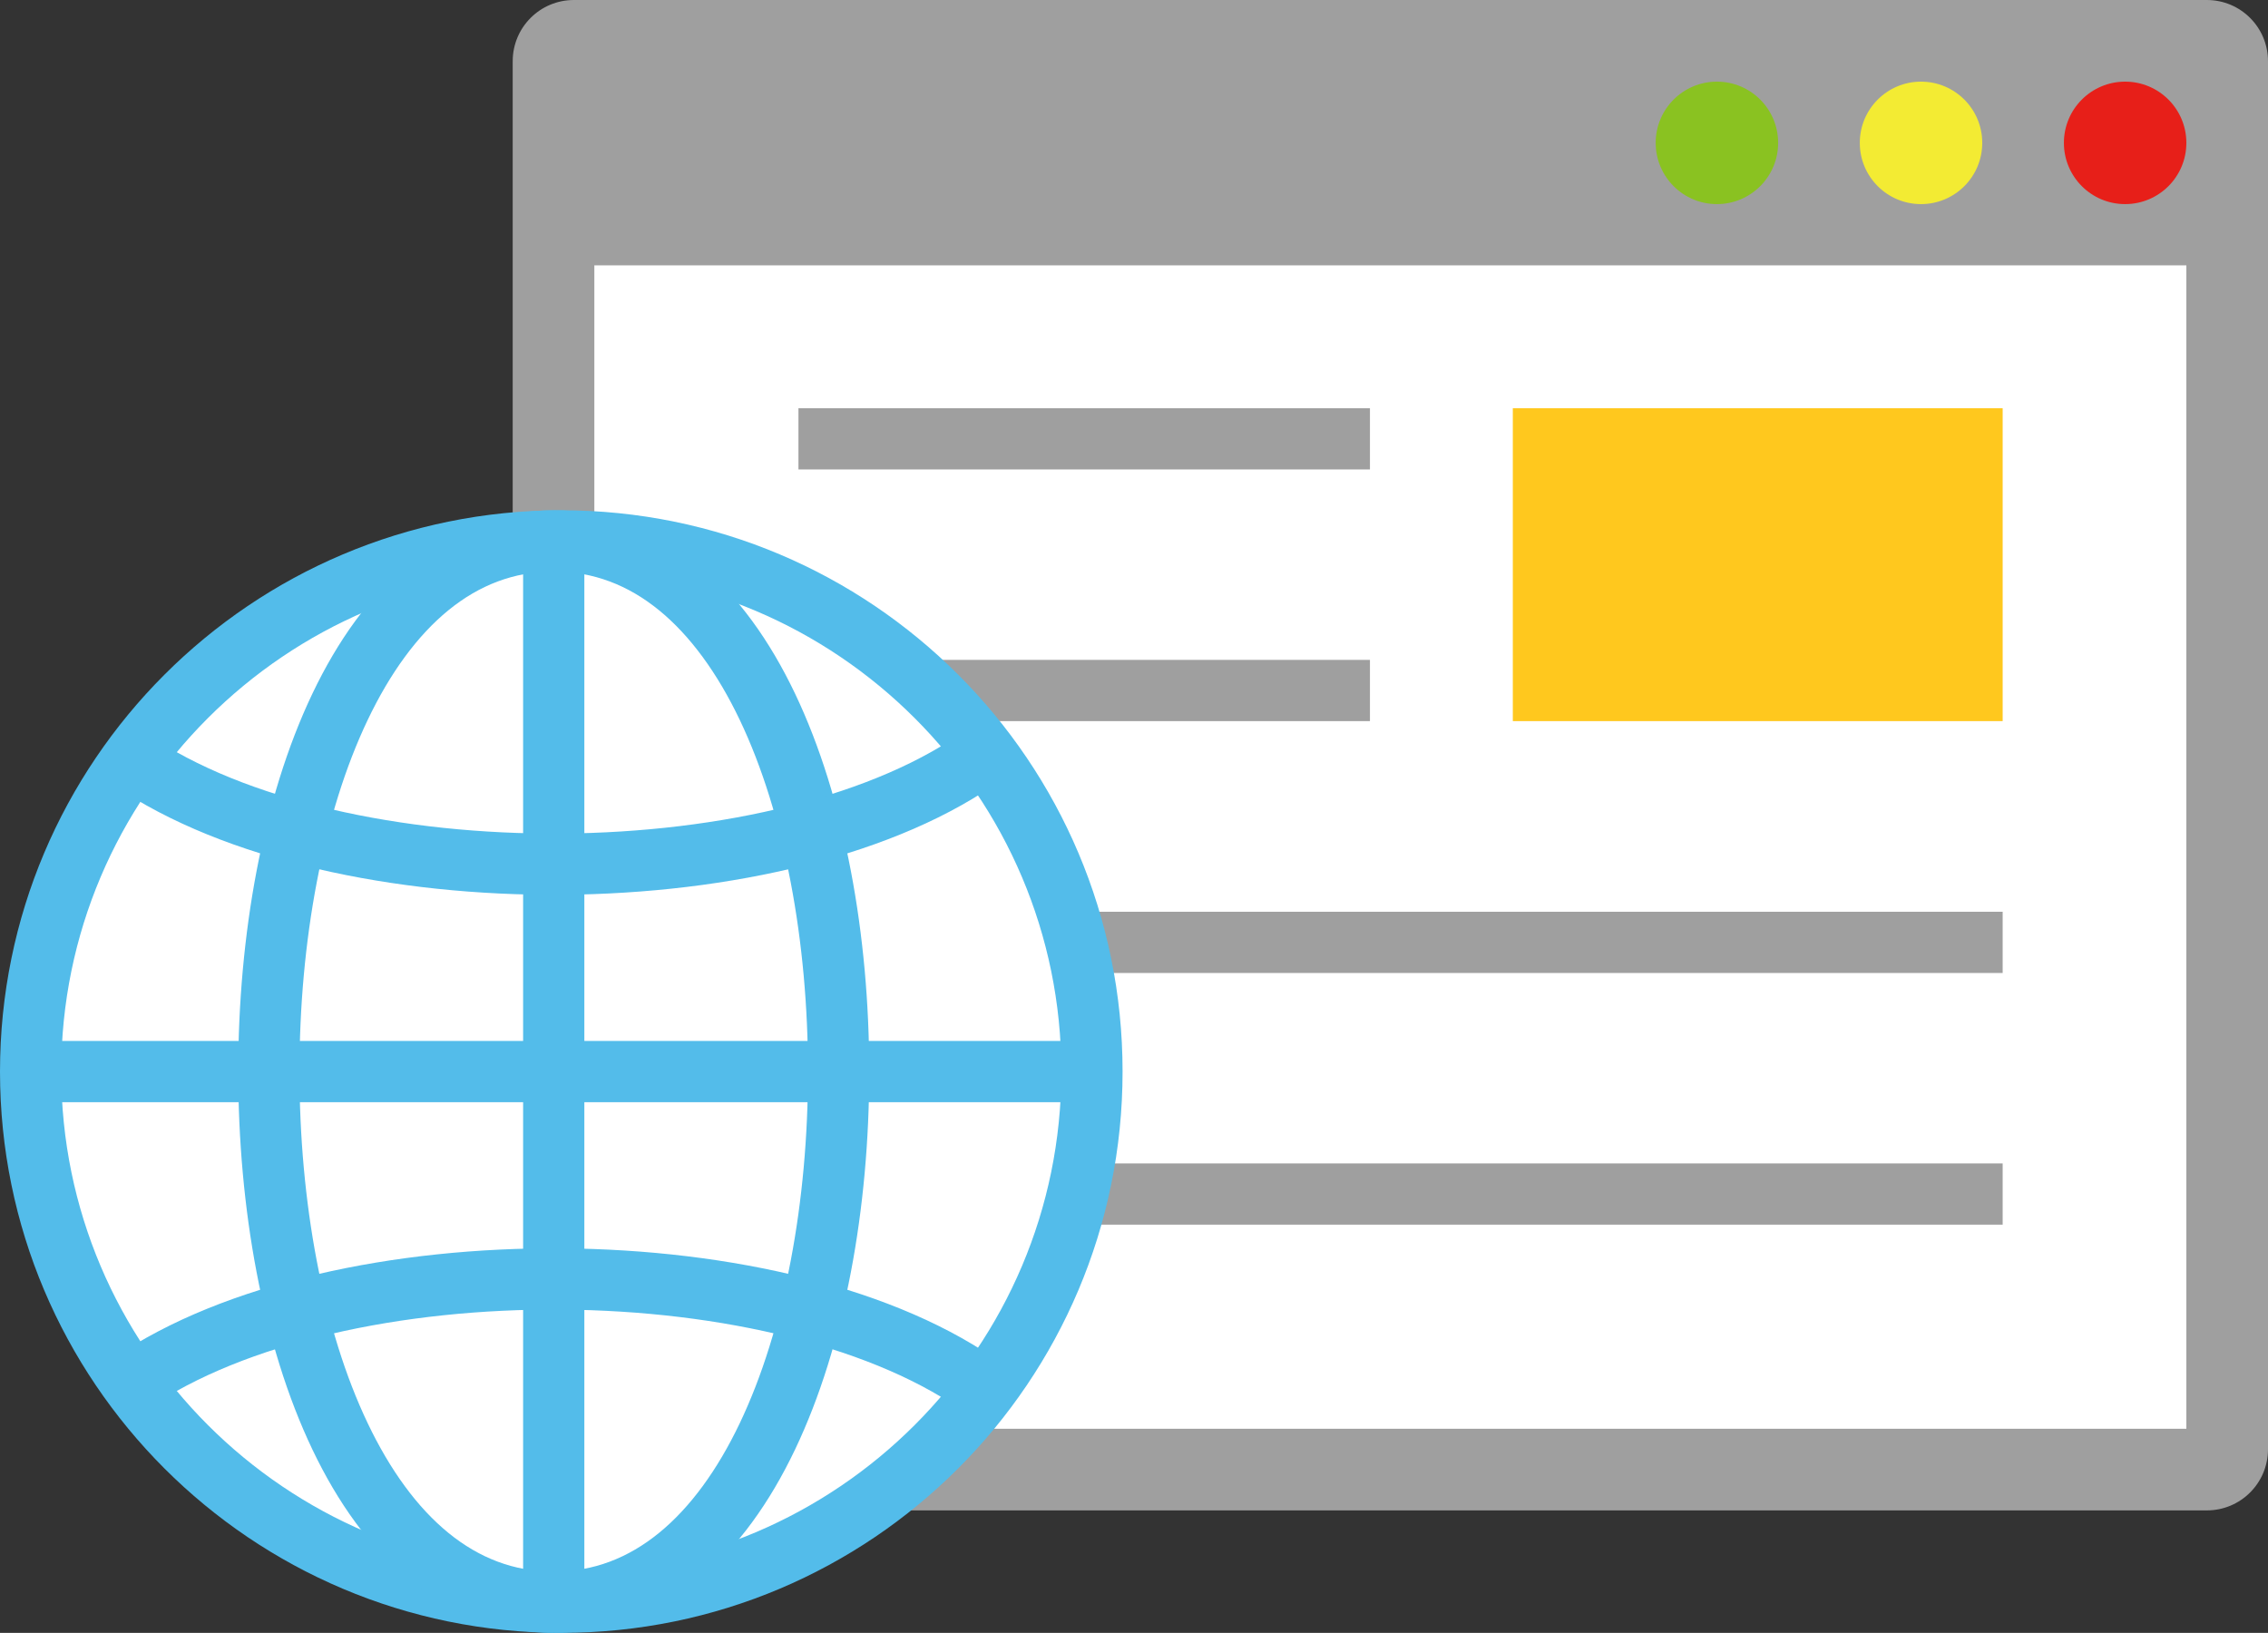
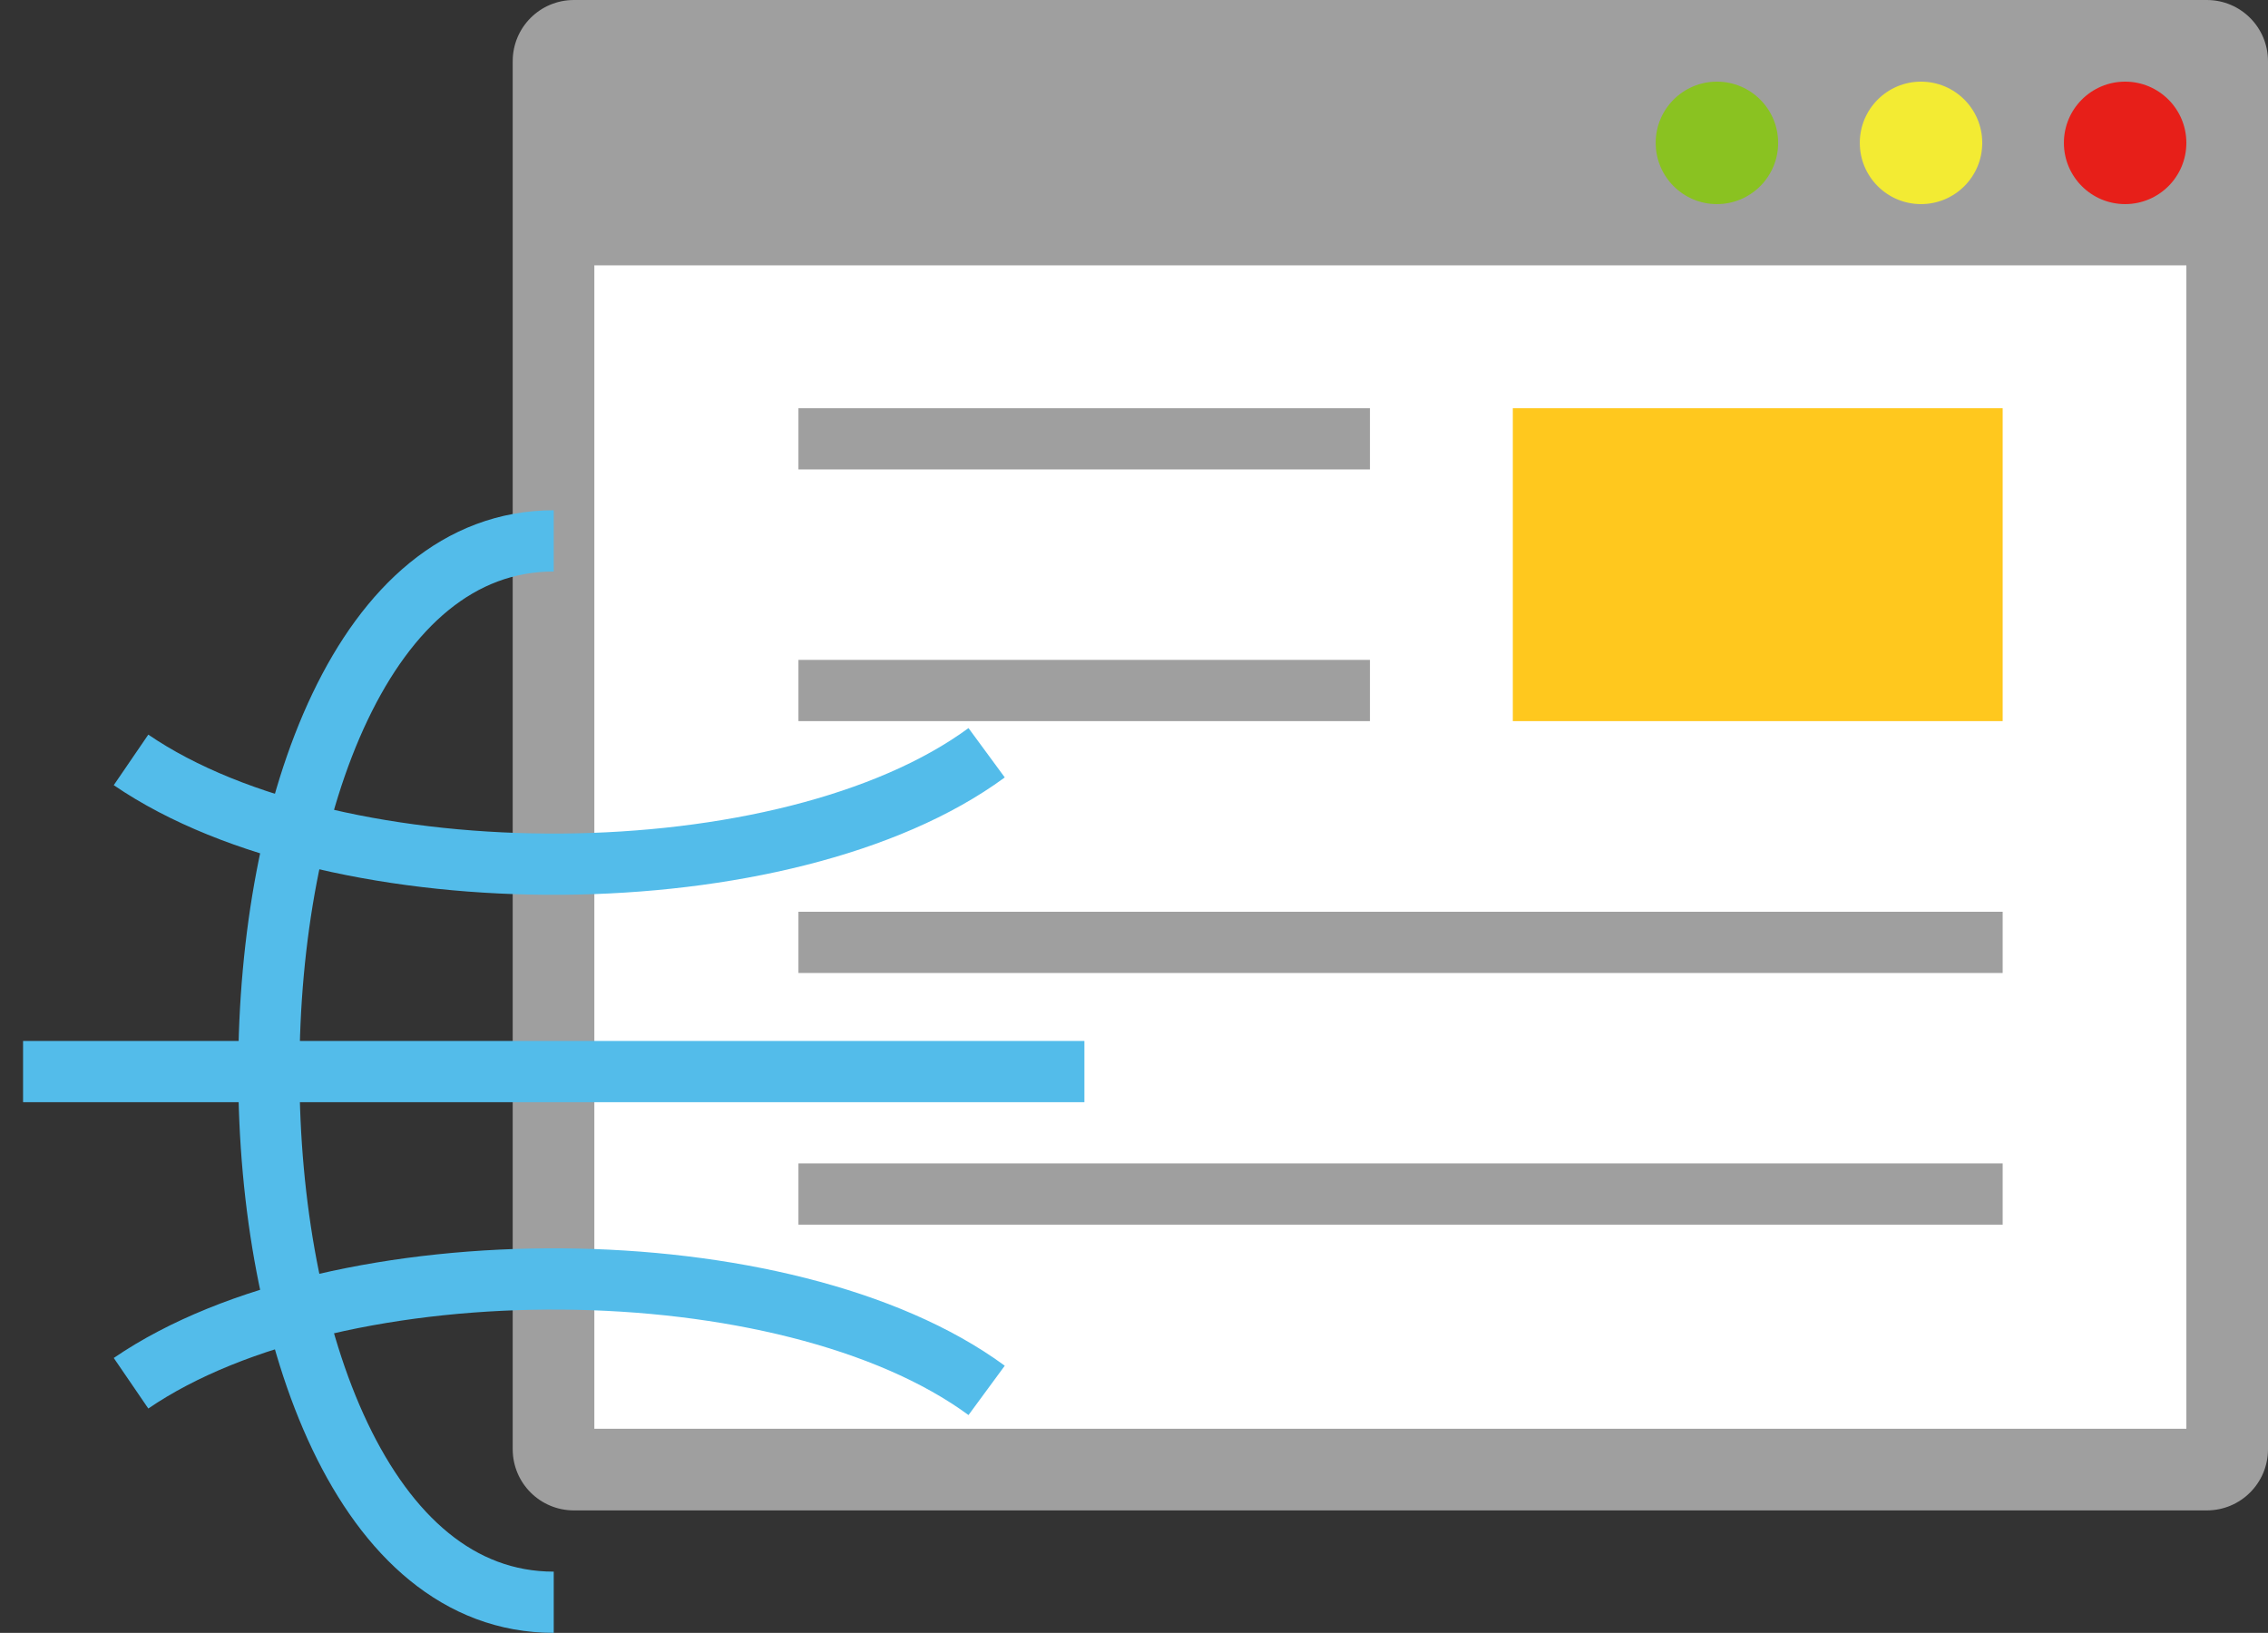
<svg xmlns="http://www.w3.org/2000/svg" id="_レイヤー_2" data-name="レイヤー 2" viewBox="0 0 111.12 80">
  <rect x="0" y="0" width="111.12" height="80" fill="#333333" stroke="none" />
  <defs>
    <style>
      .cls-1 {
        fill: #9f9f9f;
      }

      .cls-2 {
        fill: #fff;
      }

      .cls-3 {
        fill: #53bcea;
      }

      .cls-4 {
        fill: none;
        stroke: #53bcea;
        stroke-miterlimit: 10;
        stroke-width: 3px;
      }

      .cls-5 {
        fill: #ffc81e;
      }

      .cls-6 {
        fill: #8ac221;
      }

      .cls-7 {
        fill: #f3eb33;
      }

      .cls-8 {
        fill: #e71f19;
      }
    </style>
  </defs>
  <g id="_レイヤー_1-2" data-name="レイヤー 1">
    <g>
      <g>
        <path class="cls-1" d="M108.12,0H28.12c-1.66,0-3,1.34-3,3v68c0,1.66,1.34,3,3,3h80c1.66,0,3-1.34,3-3V3c0-1.66-1.34-3-3-3Z" />
        <circle class="cls-6" cx="84.12" cy="7" r="3" />
        <circle class="cls-7" cx="94.12" cy="7" r="3" />
        <circle class="cls-8" cx="104.12" cy="7" r="3" />
        <rect class="cls-2" x="29.12" y="13" width="78" height="57" />
        <rect class="cls-5" x="74.12" y="20" width="24" height="15.33" />
        <rect class="cls-1" x="39.12" y="20" width="28" height="3" />
        <rect class="cls-1" x="39.12" y="32.33" width="28" height="3" />
        <rect class="cls-1" x="39.12" y="44.67" width="59" height="3" />
        <rect class="cls-1" x="39.12" y="57" width="59" height="3" />
      </g>
      <g>
        <g>
-           <path class="cls-2" d="M27.5,78.5c-14.34,0-26-11.66-26-26s11.67-26,26-26,26,11.67,26,26-11.66,26-26,26Z" />
-           <path class="cls-3" d="M27.5,28c13.51,0,24.5,10.99,24.5,24.5s-10.99,24.5-24.5,24.5S3,66.01,3,52.5s10.99-24.5,24.5-24.5M27.5,25C12.32,25,0,37.31,0,52.5s12.32,27.5,27.5,27.5,27.5-12.31,27.5-27.5-12.31-27.5-27.5-27.5h0Z" />
-         </g>
-         <line class="cls-4" x1="27.13" y1="78.5" x2="27.13" y2="26.5" />
+           </g>
        <line class="cls-4" x1="1.13" y1="52.5" x2="53.13" y2="52.5" />
        <path class="cls-4" d="M27.13,78.5c-18.61,0-18.61-52,0-52" />
-         <path class="cls-4" d="M27.13,78.5c18.61,0,18.61-52,0-52" />
        <path class="cls-4" d="M6.42,37.23c10.14,6.93,32.18,6.81,41.92-.35" />
        <path class="cls-4" d="M6.42,67.77c10.14-6.93,32.18-6.81,41.92.35" />
      </g>
    </g>
  </g>
</svg>